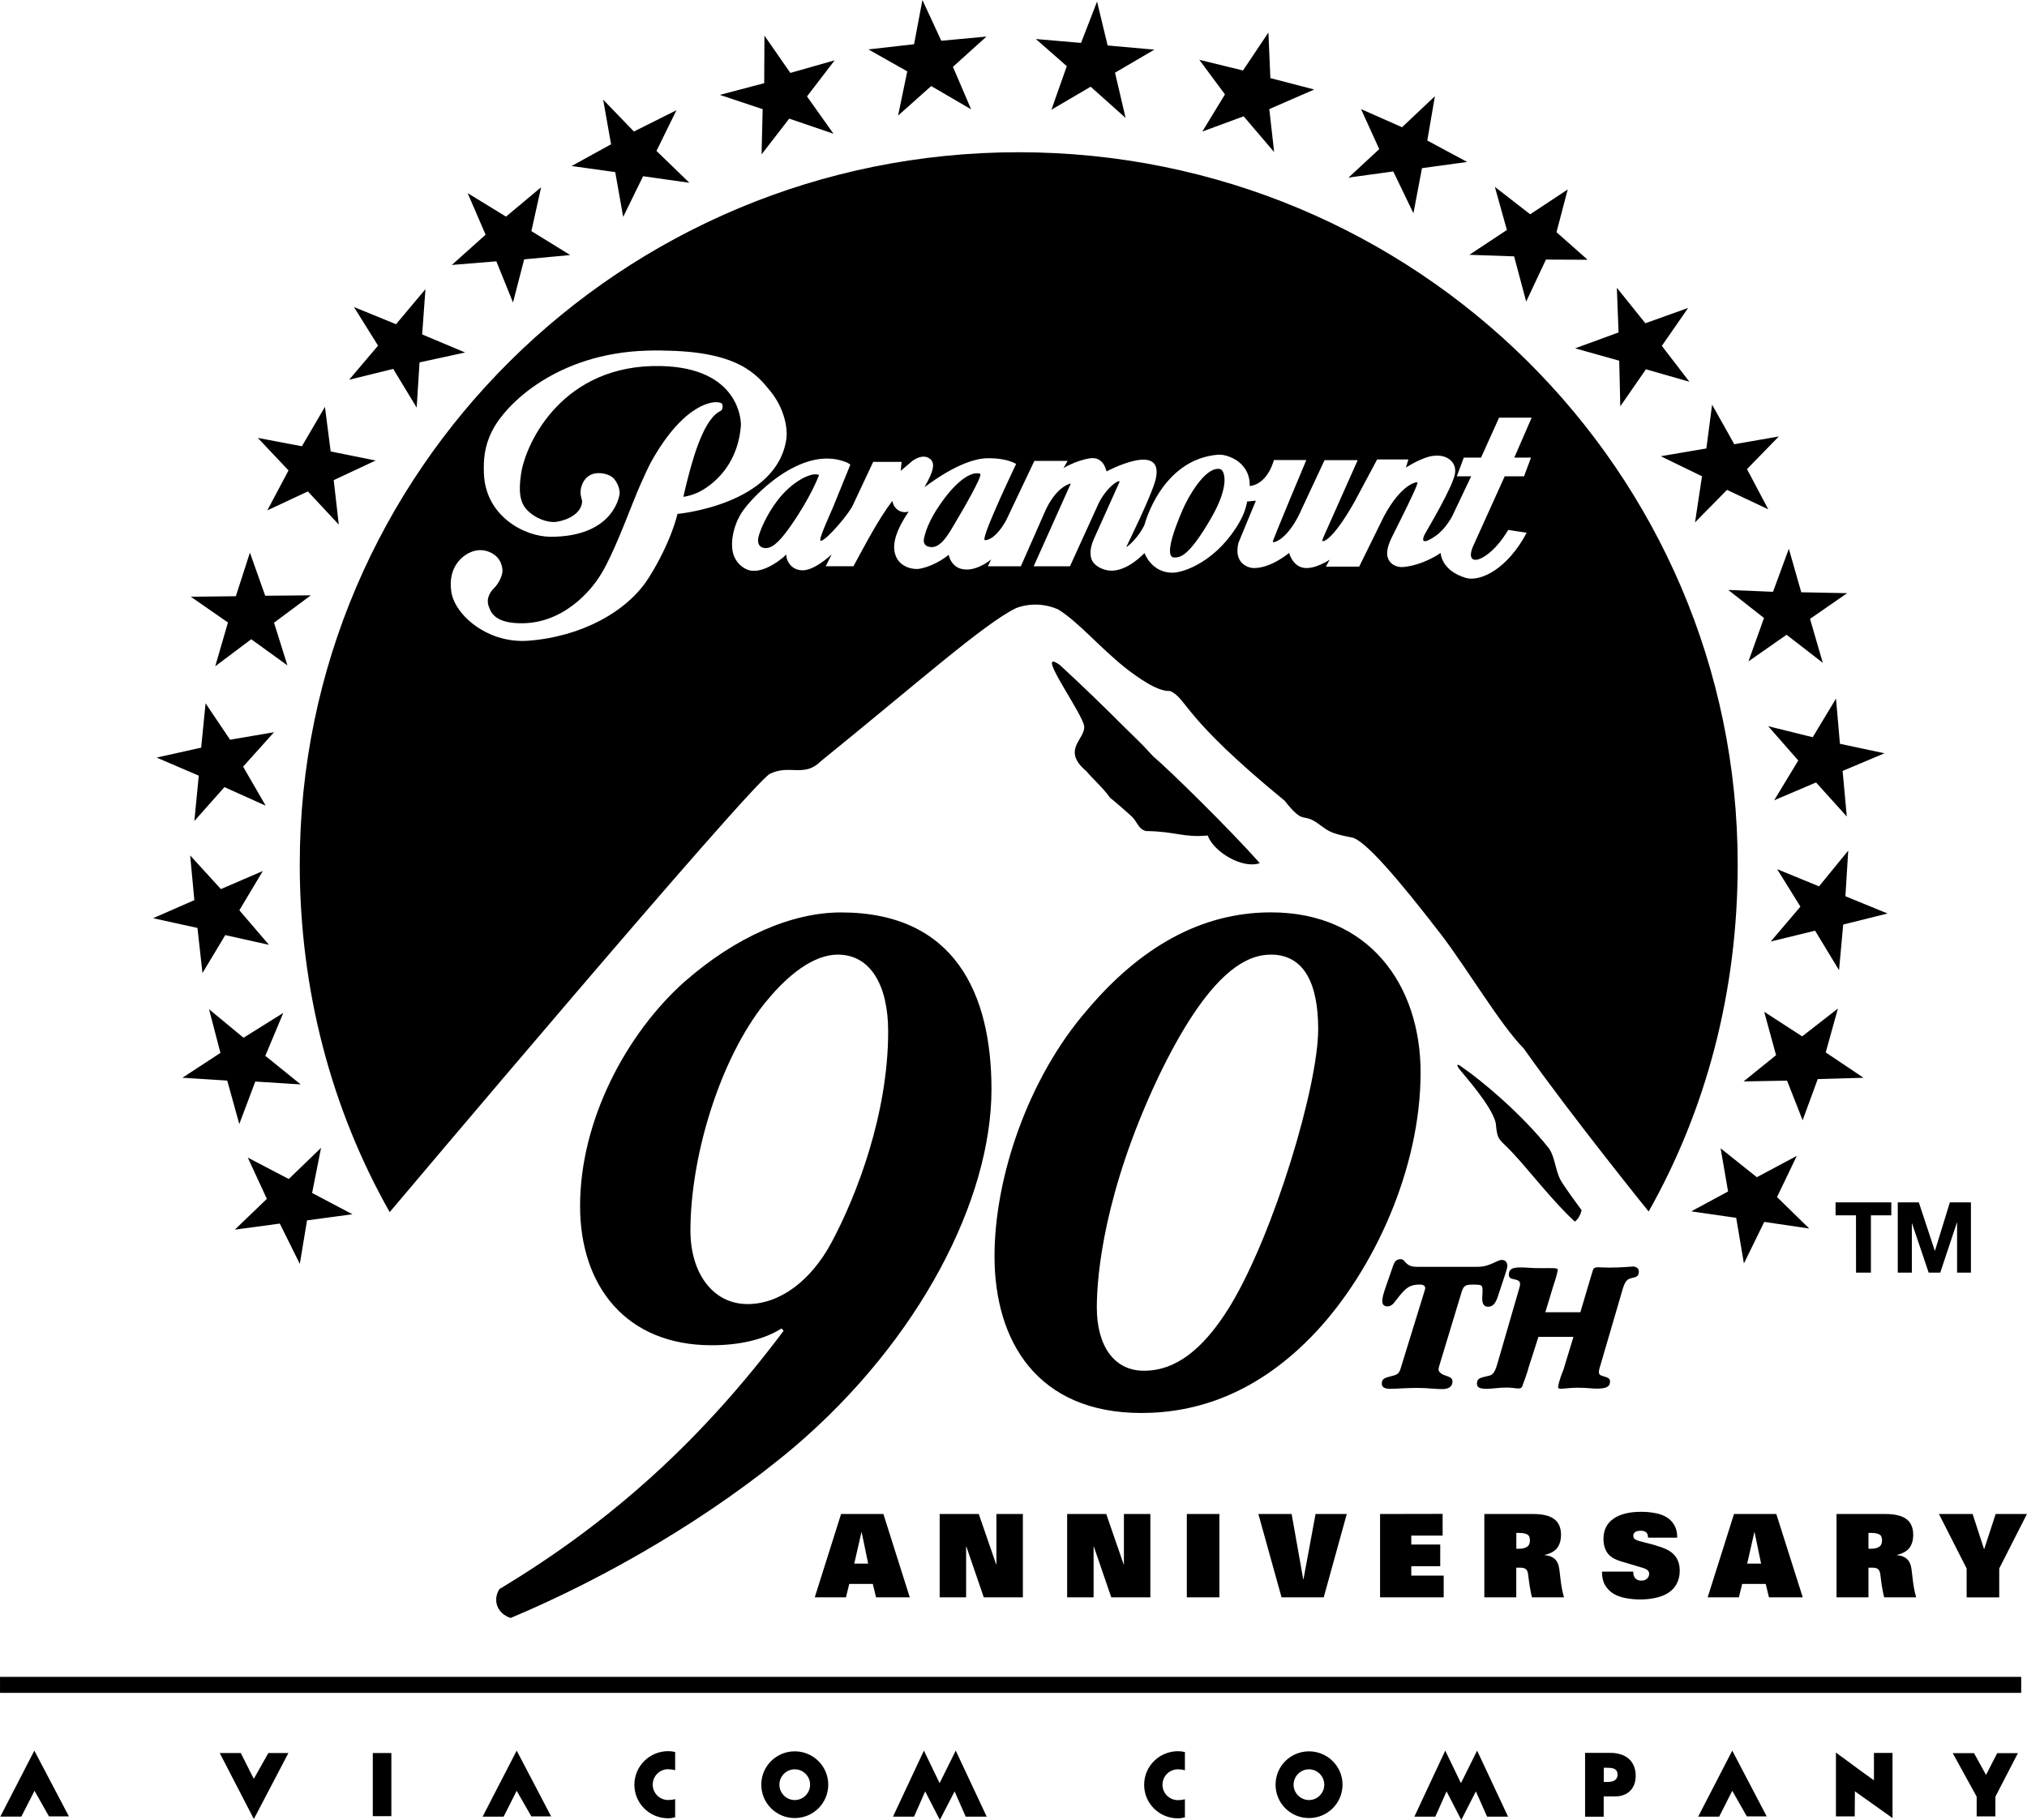
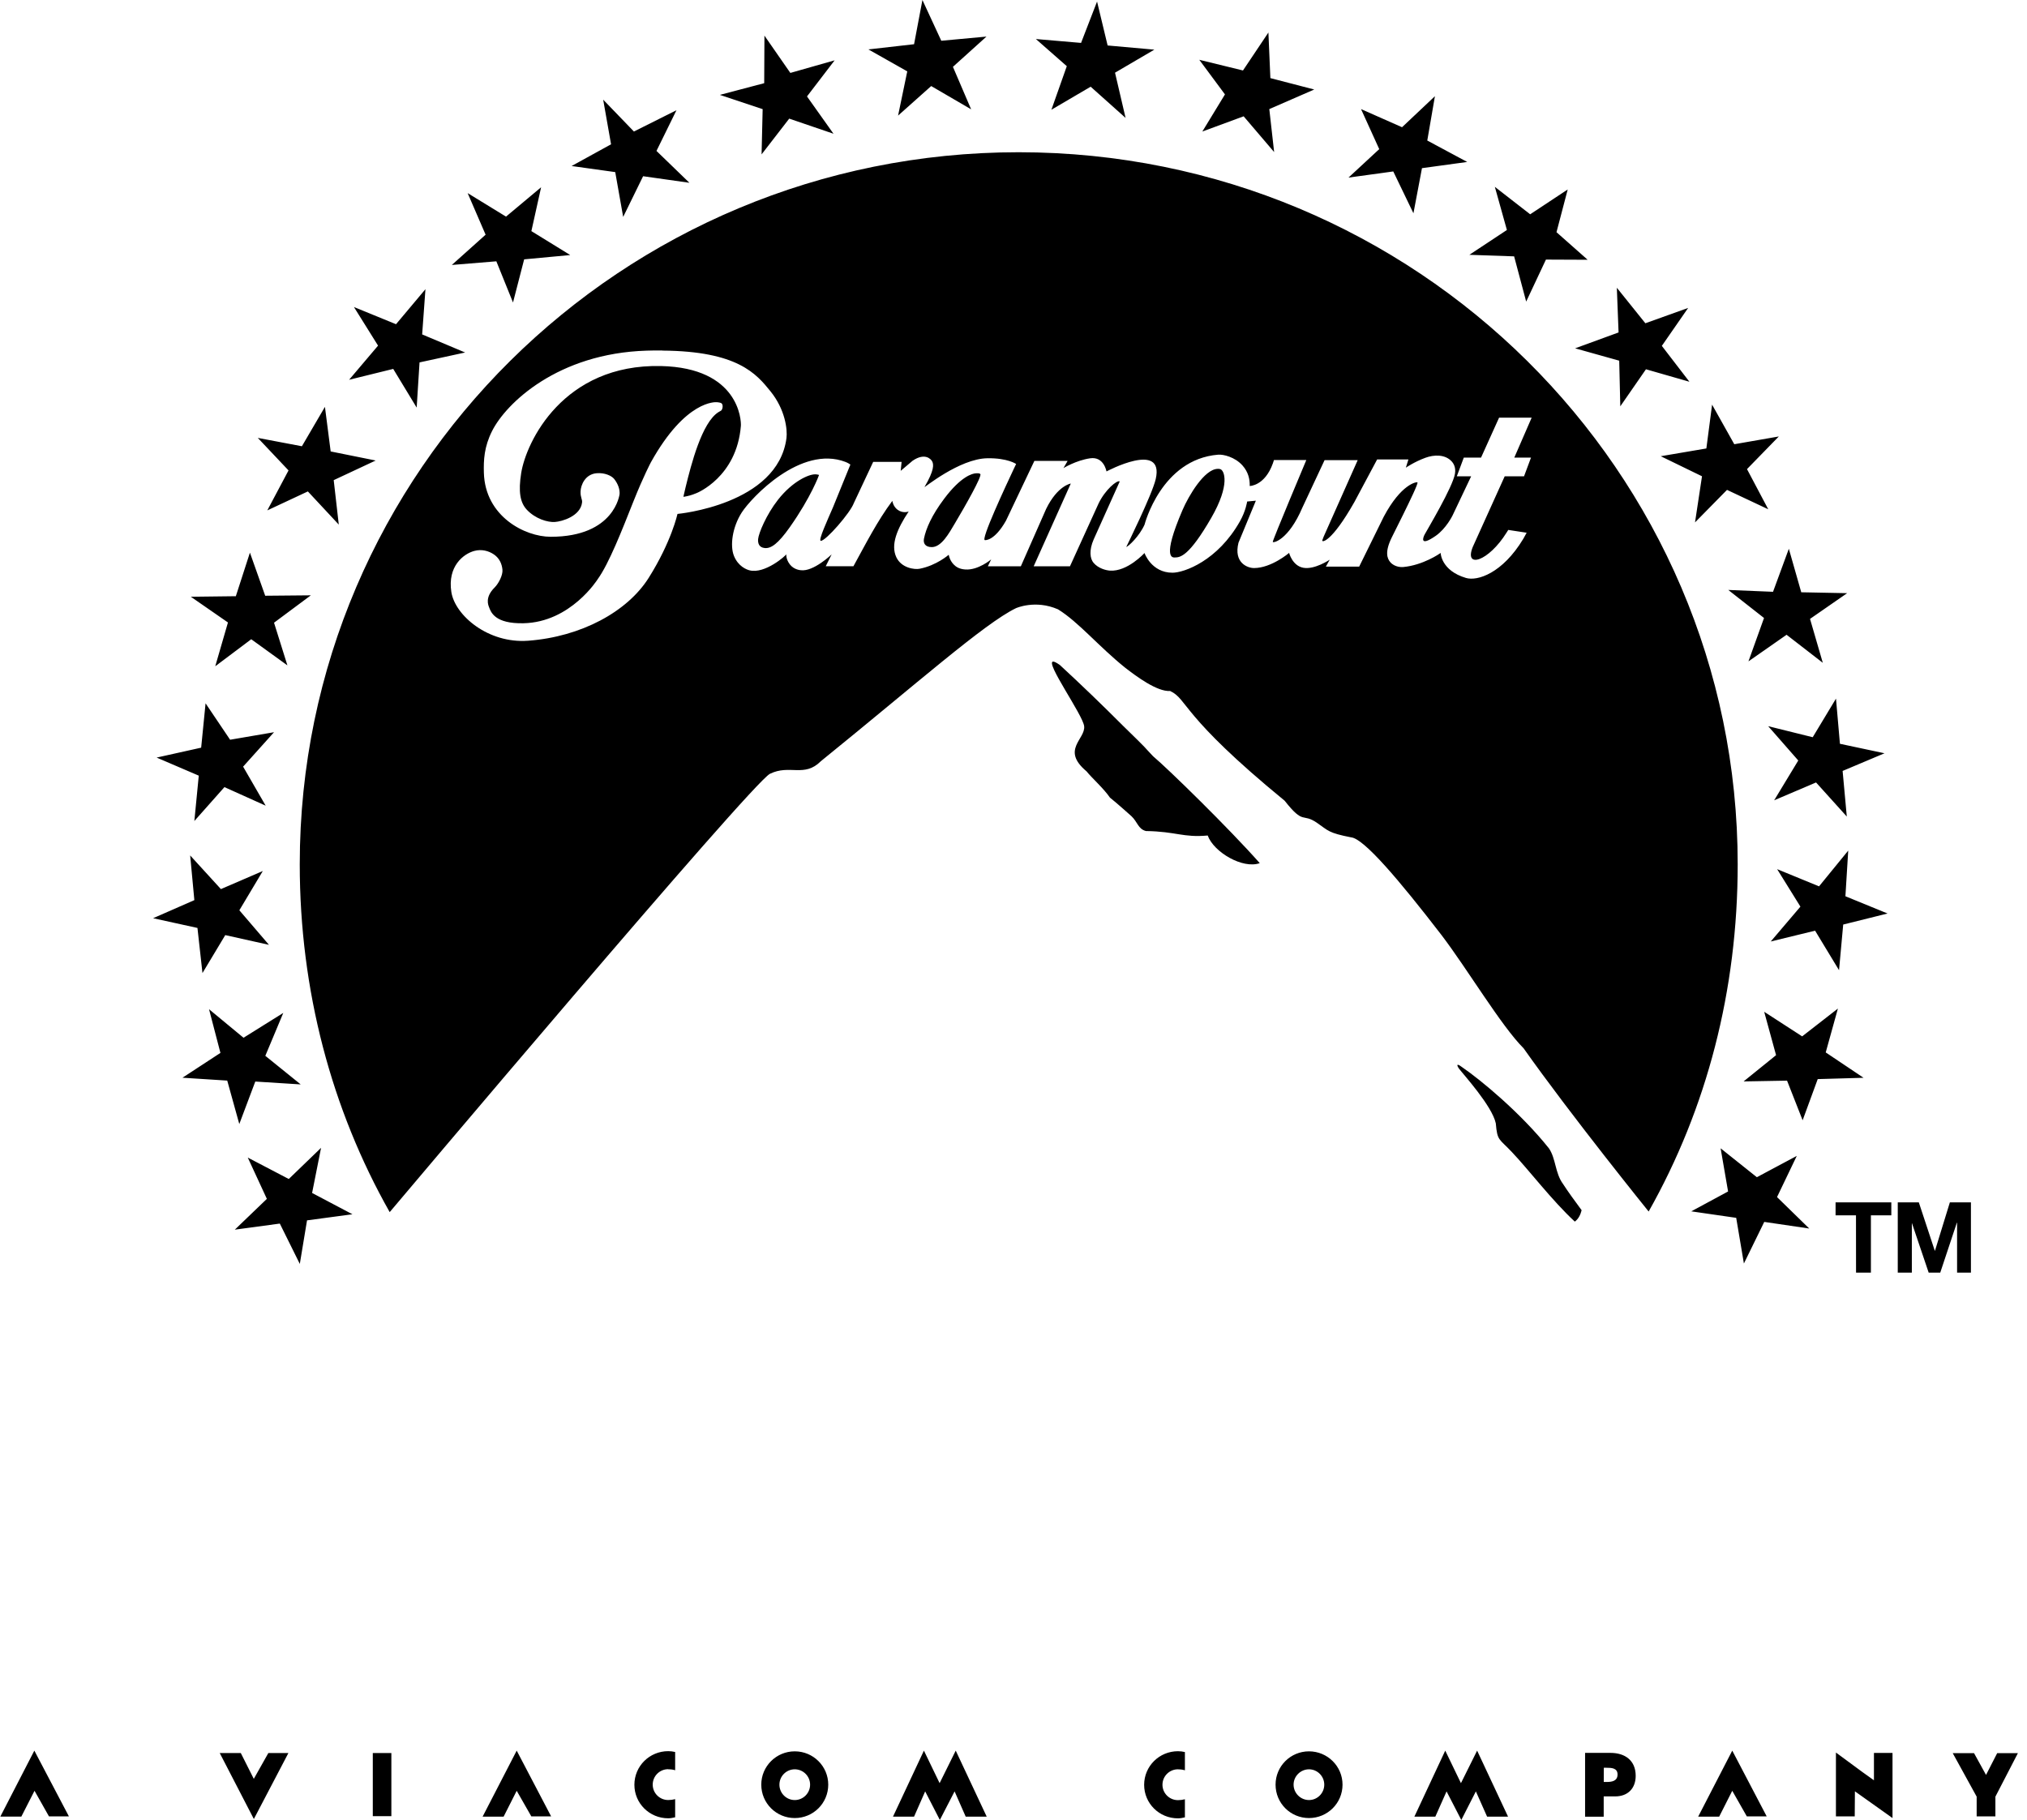
<svg xmlns="http://www.w3.org/2000/svg" xmlns:ns1="http://sodipodi.sourceforge.net/DTD/sodipodi-0.dtd" xmlns:ns2="http://www.inkscape.org/namespaces/inkscape" width="440.483" height="395.546" viewBox="0 0 33.962 30.498" version="1.1" id="svg337" ns1:docname="Paramount_Pictures_90th_Anniversary_Print.svg" ns2:version="1.0.2-2 (e86c870879, 2021-01-15)" ns2:export-filename="C:\Users\tjdru\OneDrive\Pictures\Logos\Movies\paramount90thanniversaryprintlogo.png" ns2:export-xdpi="217.94267" ns2:export-ydpi="217.94267">
  <defs id="defs341" />
  <ns1:namedview pagecolor="#ffffff" bordercolor="#666666" borderopacity="1" objecttolerance="10" gridtolerance="10" guidetolerance="10" ns2:pageopacity="0" ns2:pageshadow="2" ns2:window-width="1366" ns2:window-height="705" id="namedview339" showgrid="false" ns2:zoom="1" ns2:cx="178.62545" ns2:cy="213.13176" ns2:window-x="-8" ns2:window-y="-8" ns2:window-maximized="1" ns2:current-layer="layer1" ns2:snap-global="false" ns2:document-rotation="0" />
  <g ns2:groupmode="layer" id="layer1" ns2:label="Layer 1" transform="translate(-2.339,-2.344)" style="display:inline">
    <g id="g10464">
-       <path ns1:nodetypes="ccccc" id="path465" d="M 2.339,30.712 H 36.204 V 30.444 H 2.339 Z" style="clip-rule:evenodd;fill:#000000;fill-rule:evenodd;stroke:none;stroke-width:0.174" ns2:connector-curvature="0" />
-       <path ns1:nodetypes="ccccccccccccccccccccccccccccccccccccccccccccccccccccccccccccccccccccccc" ns2:connector-curvature="0" id="path224" d="m 25.813,23.444 c -0.075,0 -0.106,0.035 -0.131,0.106 l -0.139,0.401 c -0.024,0.074 -0.042,0.134 -0.044,0.187 -0.003,0.065 0.029,0.098 0.086,0.098 0.039,0 0.082,-0.021 0.117,-0.068 0.076,-0.099 0.108,-0.14 0.155,-0.187 0.078,-0.084 0.154,-0.111 0.271,-0.111 0.06,0 0.092,0.021 0.09,0.065 -3.87e-4,0.009 -0.004,0.018 -0.008,0.033 l -0.403,1.306 c -0.028,0.097 -0.07,0.109 -0.146,0.128 -0.109,0.029 -0.166,0.038 -0.17,0.122 -0.003,0.065 0.044,0.093 0.14,0.093 0.111,0 0.267,-0.015 0.456,-0.015 0.171,0 0.305,0.02 0.409,0.02 0.117,0 0.175,-0.041 0.179,-0.121 0.003,-0.077 -0.054,-0.081 -0.151,-0.119 -0.05,-0.021 -0.084,-0.059 -0.083,-0.092 7.1e-4,-0.017 0.008,-0.041 0.018,-0.076 l 0.359,-1.185 c 0.039,-0.14 0.067,-0.158 0.192,-0.158 0.162,0 0.174,-6.2e-5 0.168,0.134 l -0.004,0.084 c -0.004,0.106 0.029,0.152 0.098,0.152 0.075,0 0.122,-0.05 0.16,-0.161 l 0.14,-0.424 c 0.014,-0.043 0.021,-0.078 0.022,-0.093 0.003,-0.065 -0.034,-0.106 -0.091,-0.106 l 7e-6,-1.62e-4 c -0.087,0 -0.193,0.115 -0.405,0.116 h -1.012 c -0.066,0 -0.125,-0.006 -0.183,-0.059 -0.032,-0.03 -0.048,-0.068 -0.09,-0.068 z m 3.879,0.124 c -0.036,0 -0.169,0.018 -0.399,0.018 -0.15,0 -0.241,-0.027 -0.262,0.035 -0.041,0.125 -0.08,0.273 -0.091,0.301 l -0.122,0.412 h -0.587 l 0.132,-0.436 c 0,0 0.065,-0.187 0.077,-0.277 0.004,-0.035 -0.118,-0.026 -0.304,-0.026 -0.159,0 -0.206,-0.012 -0.326,-0.012 -0.126,0 -0.187,0.026 -0.19,0.113 -0.002,0.047 0.018,0.071 0.066,0.08 0.083,0.018 0.124,0.029 0.122,0.091 -3.87e-4,0.009 -0.004,0.031 -0.011,0.055 l -0.361,1.246 c -0.039,0.139 -0.069,0.205 -0.136,0.226 -0.136,0.038 -0.21,0.032 -0.215,0.131 -0.003,0.071 0.05,0.092 0.166,0.092 0.09,0 0.202,-0.021 0.333,-0.021 0.141,0 0.235,0.044 0.259,-0.018 0.08,-0.214 0.099,-0.283 0.105,-0.309 L 28.115,24.747 h 0.587 l -0.167,0.548 c -0.021,0.061 -0.069,0.158 -0.09,0.292 -0.011,0.056 0.128,0.012 0.326,0.012 0.159,0 0.26,0.015 0.311,0.015 0.15,0 0.229,-0.021 0.233,-0.114 0.002,-0.056 -0.033,-0.068 -0.092,-0.088 -0.065,-0.018 -0.098,-0.027 -0.095,-0.087 3.87e-4,-0.009 0.004,-0.031 0.012,-0.056 l 0.364,-1.244 c 0.035,-0.122 0.057,-0.208 0.121,-0.246 0.077,-0.037 0.169,-0.012 0.173,-0.122 0.002,-0.052 -0.038,-0.09 -0.104,-0.09 z" style="clip-rule:evenodd;fill:#000000;fill-rule:evenodd;stroke:none;stroke-width:0.16" />
-       <path ns1:nodetypes="cccccccccccccccccccccccccccccccc" ns2:connector-curvature="0" id="path900" d="m 13.811,18.792 c -0.98,0.874 -1.753,2.327 -1.753,3.762 0,1.344 0.773,2.333 2.204,2.333 0.455,0 0.869,-0.09 1.172,-0.281 l 0.034,0.039 c -1.357,1.809 -2.862,3.187 -4.762,4.328 -0.115,0.185 -0.041,0.409 0.189,0.484 1.601,-0.671 3.368,-1.697 4.762,-2.874 2.089,-1.786 3.294,-4.137 3.294,-5.986 0,-1.604 -0.617,-2.963 -2.522,-2.963 -0.828,-2e-6 -1.767,0.412 -2.618,1.159 z m 9.823,-1.159 c -1.183,0 -2.203,0.597 -3.083,1.64 -0.987,1.139 -1.549,2.801 -1.549,4.122 0,1.42 0.713,2.627 2.462,2.627 0.909,0 1.945,-0.314 2.924,-1.359 0.976,-1.044 1.753,-2.741 1.753,-4.346 0,-1.473 -0.869,-2.684 -2.507,-2.684 z m -7.257,0.708 c 0.54,0 0.843,0.503 0.843,1.287 0,1.379 -0.525,2.741 -0.943,3.525 -0.355,0.669 -0.884,1.044 -1.412,1.044 -0.584,0 -0.958,-0.521 -0.958,-1.231 0,-1.19 0.451,-2.743 1.165,-3.708 0.47,-0.618 0.924,-0.917 1.305,-0.917 z m 7.257,1.75e-4 c 0.566,0 0.791,0.503 0.791,1.249 0,0.95 -0.736,3.411 -1.468,4.626 -0.566,0.931 -1.076,1.098 -1.453,1.098 -0.492,0 -0.788,-0.408 -0.788,-1.063 0,-0.557 0.129,-1.939 1.013,-3.821 0.869,-1.828 1.508,-2.089 1.904,-2.089 z" style="clip-rule:evenodd;fill:#000000;fill-rule:evenodd;stroke:none;stroke-width:0.196" />
+       <path ns1:nodetypes="ccccc" id="path465" d="M 2.339,30.712 H 36.204 H 2.339 Z" style="clip-rule:evenodd;fill:#000000;fill-rule:evenodd;stroke:none;stroke-width:0.174" ns2:connector-curvature="0" />
      <path ns1:nodetypes="cccccccccccccccccccccccccc" d="m 34.136,22.493 h 0.353 l 0.267,0.809 h 0.004 l 0.249,-0.809 h 0.353 v 1.177 h -0.232 v -0.836 h -0.004 l -0.278,0.836 h -0.194 l -0.28,-0.828 h -0.002 v 0.828 H 34.136 Z m -0.7,0.217 h -0.342 v -0.217 h 0.934 v 0.217 h -0.342 v 0.96 h -0.249 z" style="clip-rule:evenodd;fill:#000000;fill-rule:evenodd;stroke:none;stroke-width:0.117" id="path329" ns2:connector-curvature="0" />
      <path ns1:nodetypes="ccccccccccccccccccccccccccccccccccccccccccccccccccccccccccccccccccccccccccccccccccccccccccccccccccccccccccccccccccccccccccccccccccccccccccccccccccccccccccccccccccccccccccccccccccccccccccccccccccccccccccccccccccccccccccccccccccccccccccccccccccccccccccccccccccccccccccccccccccccccccccccccccccccccccccccccccccccccccccccccccccccccccccccccccccccccccccccccccccccccccccccccccccccccccccccccccccccccccccccccccccccccccccccccccccccccccccccccccccccccccccccccccccccccccccc" ns2:connector-curvature="0" id="path331" d="m 17.794,2.344 -0.14,0.741 -0.765,0.087 0.651,0.368 -0.154,0.741 0.555,-0.495 0.669,0.39 -0.305,-0.712 0.562,-0.507 -0.757,0.07 z m 2.926,0.026 -0.268,0.693 -0.757,-0.065 0.518,0.455 L 19.955,4.183 20.613,3.797 21.198,4.32 21.021,3.562 21.68,3.176 20.897,3.106 Z M 23.591,2.889 23.165,3.525 22.433,3.346 22.863,3.926 22.484,4.548 23.176,4.293 23.687,4.892 23.606,4.172 24.359,3.844 23.624,3.653 Z m -8.444,0.052 -0.004,0.797 -0.743,0.196 0.717,0.239 -0.018,0.758 0.463,-0.599 0.742,0.253 L 15.86,3.96 16.323,3.355 15.581,3.566 Z M 26.381,3.956 25.83,4.476 25.143,4.172 25.448,4.843 24.933,5.32 25.683,5.217 26.021,5.918 26.164,5.162 26.922,5.058 26.253,4.699 Z M 12.445,4.014 12.577,4.762 11.916,5.126 12.647,5.228 12.78,5.979 13.114,5.297 13.89,5.407 13.338,4.873 13.673,4.191 12.96,4.548 Z M 7.361,16.827 c 0,2.115 0.533,4.108 1.507,5.829 0,0 6.062,-7.19 6.371,-7.345 0.331,-0.163 0.575,0.068 0.853,-0.211 1.614,-1.307 2.739,-2.307 3.268,-2.564 0,0 0.324,-0.148 0.706,0.019 0.345,0.213 0.68,0.621 1.125,0.978 0.191,0.148 0.537,0.405 0.753,0.39 0.302,0.142 0.166,0.401 1.919,1.839 0.327,0.416 0.29,0.196 0.544,0.372 0.191,0.131 0.184,0.166 0.57,0.242 0.213,0.019 0.802,0.712 1.515,1.638 0.434,0.57 1.003,1.527 1.375,1.897 0.79,1.119 2.095,2.735 2.095,2.735 0.974,-1.727 1.492,-3.703 1.492,-5.818 0,-6.589 -5.393,-11.932 -12.047,-11.933 C 12.753,4.895 7.361,10.238 7.361,16.827 Z m 20.024,-11.352 0.202,0.723 -0.629,0.416 0.75,0.026 0.202,0.758 0.331,-0.704 0.699,0.003 -0.522,-0.462 0.188,-0.716 -0.629,0.416 z m -15.98,0.007 -0.588,0.492 -0.643,-0.394 0.301,0.697 -0.566,0.507 0.746,-0.061 0.279,0.69 0.187,-0.723 0.772,-0.072 -0.651,-0.401 z m 18.024,1.684 0.029,0.749 -0.728,0.266 0.739,0.207 0.018,0.765 0.43,-0.621 0.728,0.209 L 30.183,8.14 30.624,7.504 29.907,7.761 Z M 9.467,7.19 8.974,7.777 8.269,7.489 8.673,8.136 8.188,8.708 8.927,8.526 9.32,9.174 9.368,8.417 10.132,8.251 9.412,7.948 Z m 3.969,1.029 c 1.262,0.009 1.575,0.389 1.812,0.682 0.249,0.308 0.286,0.643 0.268,0.785 -0.147,1.118 -1.826,1.27 -1.826,1.27 0,0 -0.101,0.465 -0.481,1.069 -0.358,0.57 -1.134,0.99 -2.021,1.056 -0.674,0.05 -1.226,-0.427 -1.287,-0.816 -0.067,-0.431 0.202,-0.64 0.385,-0.689 0.118,-0.032 0.238,-0.004 0.331,0.061 0.092,0.064 0.131,0.159 0.14,0.252 0.01,0.092 -0.065,0.234 -0.131,0.3 -0.168,0.166 -0.104,0.299 -0.094,0.328 0.033,0.089 0.101,0.281 0.577,0.271 0.793,-0.016 1.244,-0.738 1.244,-0.738 0.19,-0.263 0.41,-0.828 0.599,-1.304 0.17,-0.427 0.294,-0.658 0.294,-0.658 0.582,-1.044 1.084,-1.006 1.106,-1.004 0,0 0.048,0.004 0.069,0.014 0.042,0.021 0.026,0.111 -0.002,0.128 l -0.042,0.024 c -0.279,0.174 -0.458,0.879 -0.551,1.258 -0.035,0.143 -0.036,0.162 -0.036,0.162 0.078,-0.013 0.131,-0.026 0.22,-0.063 0,0 0.672,-0.265 0.742,-1.125 0.008,-0.098 -0.034,-0.974 -1.337,-1.004 -1.64,-0.038 -2.262,1.274 -2.344,1.795 -0.049,0.31 -0.018,0.492 0.094,0.612 0.143,0.153 0.349,0.214 0.47,0.206 0.123,-0.008 0.428,-0.098 0.456,-0.325 0.007,-0.058 -0.028,-0.081 -0.025,-0.186 0.003,-0.106 0.076,-0.29 0.27,-0.306 0.135,-0.011 0.25,0.042 0.294,0.097 0.067,0.085 0.095,0.178 0.09,0.251 0,0 -0.078,0.717 -1.154,0.717 -0.433,0 -1.099,-0.341 -1.12,-1.072 -0.006,-0.214 0.004,-0.436 0.138,-0.701 0.236,-0.468 1.102,-1.3 2.588,-1.346 0.093,-0.003 0.181,-0.004 0.265,-0.003 z m 17.589,0.906 -0.096,0.734 -0.764,0.13 0.691,0.336 -0.117,0.773 0.536,-0.545 0.691,0.325 -0.356,-0.673 0.533,-0.547 -0.746,0.13 z M 7.783,9.162 7.397,9.822 6.658,9.682 7.173,10.227 6.817,10.897 7.497,10.579 8.015,11.135 7.93,10.39 8.633,10.061 7.879,9.909 Z m 19.673,0.181 h 0.546 l -0.291,0.669 0.28,1.73e-4 -0.117,0.314 h -0.324 l -0.536,1.186 c -0.146,0.368 0.267,0.241 0.568,-0.244 l 0.028,-0.044 0.308,0.047 -0.057,0.103 c -0.349,0.579 -0.769,0.711 -0.959,0.655 -0.42,-0.124 -0.425,-0.42 -0.425,-0.42 -0.016,0.014 -0.298,0.207 -0.628,0.237 -0.015,0.002 -0.139,0.008 -0.216,-0.082 -0.053,-0.062 -0.094,-0.171 0.024,-0.412 l 0.19,-0.382 c 0.111,-0.226 0.259,-0.53 0.241,-0.543 -0.016,-0.011 -0.273,0.028 -0.564,0.575 l -0.412,0.837 h -0.558 l 0.064,-0.116 c 0,0 -0.253,0.171 -0.443,0.135 -0.183,-0.034 -0.237,-0.249 -0.237,-0.249 0,0 -0.295,0.253 -0.587,0.254 -0.109,2.61e-4 -0.346,-0.087 -0.261,-0.425 l 0.291,-0.704 -0.146,0.014 c -0.002,0.01 -0.023,0.157 -0.12,0.33 -0.373,0.663 -0.936,0.863 -1.131,0.863 -0.355,0 -0.469,-0.33 -0.469,-0.33 0,0 -0.286,0.315 -0.579,0.295 -0.069,-0.005 -0.194,-0.037 -0.274,-0.13 -0.059,-0.07 -0.08,-0.207 0.002,-0.394 l 0.436,-0.97 c -0.043,-0.03 -0.246,0.141 -0.355,0.37 l -0.479,1.052 h -0.608 l 0.622,-1.387 c 0,0 -0.22,0.032 -0.412,0.423 l -0.425,0.964 h -0.553 l 0.056,-0.116 c 0,0 -0.216,0.184 -0.433,0.169 -0.105,-0.007 -0.158,-0.047 -0.192,-0.081 -0.074,-0.074 -0.086,-0.166 -0.086,-0.166 0,0 -0.204,0.18 -0.489,0.235 -0.083,0.016 -0.303,-0.011 -0.389,-0.193 -0.098,-0.208 0.011,-0.473 0.207,-0.767 0,0 -0.092,0.039 -0.185,-0.028 -0.078,-0.057 -0.089,-0.15 -0.089,-0.15 -0.253,0.339 -0.448,0.725 -0.652,1.096 h -0.464 l 0.099,-0.199 c 0,0 -0.304,0.294 -0.517,0.265 0,0 -0.112,-0.004 -0.184,-0.098 -0.069,-0.091 -0.059,-0.17 -0.059,-0.17 -0.004,0.023 -0.36,0.336 -0.616,0.27 -0.048,-0.012 -0.188,-0.064 -0.26,-0.24 -0.07,-0.17 -0.029,-0.483 0.131,-0.731 0.159,-0.246 0.987,-1.131 1.735,-0.846 0.048,0.018 0.084,0.045 0.084,0.045 l -0.291,0.715 c -0.089,0.207 -0.254,0.563 -0.204,0.563 0.085,0 0.495,-0.471 0.553,-0.633 l 0.324,-0.69 h 0.476 l -0.015,0.15 0.198,-0.168 c 0.205,-0.141 0.308,-0.031 0.329,0.009 0.027,0.052 0.038,0.146 -0.128,0.43 -0.015,0.024 0.583,-0.475 1.054,-0.482 0.339,-0.005 0.481,0.096 0.481,0.096 l -0.037,0.077 c -0.126,0.268 -0.573,1.222 -0.483,1.199 0,0 0.155,0.019 0.35,-0.326 l 0.476,-1.002 h 0.557 l -0.07,0.121 c 0,0 0.208,-0.128 0.445,-0.164 0.233,-0.036 0.276,0.22 0.276,0.22 0,0 0.973,-0.52 0.825,0.128 -0.058,0.255 -0.494,1.138 -0.494,1.138 0.038,-0.01 0.22,-0.181 0.307,-0.375 0,0 0.279,-1.095 1.234,-1.172 0.085,-0.007 0.279,0.038 0.406,0.18 0.097,0.109 0.125,0.229 0.122,0.345 0,0 0.252,-5.2e-5 0.388,-0.38 l 0.018,-0.055 h 0.542 c 0,0 -0.565,1.343 -0.562,1.371 0.003,0.025 0.262,-0.026 0.496,-0.574 L 24.532,10.055 h 0.555 l -0.572,1.286 -0.021,0.057 c -0.014,0.041 0.151,0.041 0.537,-0.64 l 0.382,-0.715 h 0.524 l -0.043,0.138 c 0,0 0.141,-0.097 0.325,-0.165 0.148,-0.055 0.332,-0.06 0.442,0.059 0.033,0.036 0.073,0.101 0.056,0.207 -0.038,0.225 -0.457,0.925 -0.507,1.017 -0.027,0.049 -0.092,0.216 0.185,0.024 0.175,-0.122 0.281,-0.34 0.281,-0.34 l 0.312,-0.657 h -0.24 l 0.117,-0.314 h 0.289 z m -4.717,0.858 c -0.221,0.007 -0.482,0.445 -0.588,0.692 -0.349,0.812 -0.164,0.793 -0.13,0.793 0.095,-2.61e-4 0.241,-0.021 0.612,-0.663 0.323,-0.56 0.22,-0.8 0.15,-0.818 -0.014,-0.004 -0.029,-0.005 -0.043,-0.004 z m -4.008,0.074 v 1.74e-4 c -0.013,-0.001 -0.026,-2.18e-4 -0.037,0 -0.066,0.002 -0.256,0.055 -0.533,0.423 -0.215,0.286 -0.308,0.507 -0.341,0.672 -0.015,0.075 0.018,0.142 0.131,0.142 0.163,-3e-6 0.29,-0.235 0.383,-0.391 0.18,-0.302 0.462,-0.8 0.43,-0.833 -0.009,-0.009 -0.021,-0.012 -0.033,-0.013 z m -2.737,0.018 v 1.74e-4 c -0.095,-0.003 -0.37,0.107 -0.621,0.427 -0.197,0.252 -0.323,0.56 -0.332,0.657 -0.006,0.068 0.013,0.142 0.113,0.151 0.105,0.009 0.222,-0.073 0.416,-0.347 0.363,-0.514 0.492,-0.878 0.492,-0.878 0,0 -0.025,-0.01 -0.068,-0.011 z m 16.317,1.247 -0.265,0.721 -0.75,-0.031 0.599,0.47 -0.261,0.727 0.639,-0.446 0.607,0.47 -0.214,-0.736 0.622,-0.431 -0.769,-0.015 z m -25.785,0.065 -0.236,0.73 -0.754,0.009 0.622,0.431 -0.213,0.734 0.603,-0.453 0.606,0.438 -0.224,-0.715 0.617,-0.459 -0.765,0.007 z M 19.985,13.43 c -0.143,0.004 0.498,0.894 0.519,1.084 0.024,0.217 -0.393,0.394 0.04,0.756 0.085,0.107 0.289,0.288 0.392,0.44 0.106,0.083 0.36,0.311 0.36,0.311 0.104,0.098 0.11,0.213 0.242,0.249 0.512,0.008 0.622,0.113 1.036,0.075 0.102,0.281 0.589,0.565 0.872,0.463 -0.508,-0.575 -1.537,-1.582 -1.787,-1.791 -0.188,-0.196 -0.037,-0.056 -0.5,-0.507 -0.347,-0.348 -0.701,-0.689 -1.062,-1.022 -0.057,-0.04 -0.093,-0.058 -0.113,-0.057 z m 13.116,0.621 -0.39,0.647 -0.746,-0.185 0.504,0.575 -0.404,0.667 0.702,-0.299 0.515,0.571 -0.07,-0.764 0.702,-0.296 -0.747,-0.159 z m -27.318,0.079 -0.074,0.743 -0.746,0.166 0.706,0.303 -0.074,0.76 0.504,-0.568 0.691,0.311 -0.378,-0.654 0.518,-0.577 -0.736,0.126 z m 27.523,2.468 -0.489,0.599 -0.702,-0.288 0.39,0.628 -0.497,0.584 0.743,-0.181 0.401,0.662 0.07,-0.765 0.743,-0.185 -0.706,-0.289 z m -27.781,0.081 0.07,0.749 -0.691,0.303 0.743,0.163 0.084,0.756 0.382,-0.636 0.732,0.163 -0.496,-0.579 0.393,-0.658 -0.702,0.303 z m 27.608,2.566 -0.599,0.466 -0.636,-0.412 0.199,0.727 -0.544,0.44 0.728,-0.013 0.261,0.664 0.253,-0.69 0.768,-0.022 L 32.929,19.98 Z m -27.292,0.011 0.191,0.732 -0.636,0.416 0.75,0.048 0.202,0.728 0.268,-0.712 0.761,0.048 L 6.784,20.037 7.085,19.318 6.419,19.734 Z M 26.77,20.188 c -0.033,-0.008 0.008,0.057 0.014,0.063 0.07,0.094 0.555,0.625 0.617,0.917 0.026,0.299 0.051,0.249 0.269,0.481 0.272,0.285 0.68,0.821 1.055,1.166 0.062,-0.046 0.095,-0.115 0.114,-0.191 -0.117,-0.159 -0.228,-0.31 -0.313,-0.442 -0.132,-0.179 -0.118,-0.425 -0.235,-0.595 -0.47,-0.59 -1.143,-1.148 -1.459,-1.363 -0.031,-0.024 -0.05,-0.034 -0.061,-0.037 z m -19.052,1.391 -0.541,0.522 -0.687,-0.359 0.32,0.692 -0.537,0.516 0.754,-0.102 0.335,0.676 0.121,-0.73 0.761,-0.102 -0.676,-0.357 z m 23.45,0.008 0.125,0.723 -0.617,0.333 0.753,0.109 0.129,0.765 0.341,-0.697 0.754,0.111 -0.54,-0.527 0.331,-0.69 -0.669,0.357 z" style="clip-rule:evenodd;fill:#000000;fill-rule:evenodd;stroke:none;stroke-width:0.196" />
-       <path ns1:nodetypes="cccccccccccccccccccccccccccccccccccccccccccccccccccccccccccccccccccccccccccccccccccccccccccccccccccccccccccccccccccccccccccccccccccccccccccccccccccccccccccccccccccccccccccccccccccccccccccccccccccccccc" ns2:connector-curvature="0" id="path27" d="m 29.839,27.678 c -0.202,0 -0.359,0.039 -0.47,0.118 -0.11,0.079 -0.164,0.191 -0.164,0.337 0,0.09 0.021,0.167 0.063,0.23 0.043,0.063 0.118,0.111 0.223,0.143 l 0.388,0.116 c 0.025,0.008 0.047,0.019 0.065,0.035 0.018,0.014 0.027,0.034 0.027,0.06 0,0.031 -0.012,0.058 -0.036,0.081 -0.023,0.022 -0.055,0.033 -0.095,0.033 -0.048,0 -0.084,-0.015 -0.107,-0.045 -0.01,-0.014 -0.018,-0.03 -0.023,-0.048 -0.004,-0.019 -0.006,-0.039 -0.006,-0.058 H 29.18 c 0,0.092 0.017,0.168 0.052,0.228 0.036,0.059 0.083,0.107 0.141,0.143 0.06,0.035 0.128,0.059 0.204,0.073 0.078,0.015 0.158,0.023 0.241,0.023 0.097,0 0.186,-0.01 0.268,-0.029 0.082,-0.018 0.152,-0.046 0.21,-0.085 0.06,-0.04 0.106,-0.09 0.137,-0.151 0.033,-0.062 0.05,-0.135 0.05,-0.22 0,-0.085 -0.02,-0.158 -0.059,-0.218 -0.039,-0.062 -0.103,-0.112 -0.191,-0.149 -0.034,-0.015 -0.072,-0.029 -0.113,-0.041 -0.039,-0.013 -0.079,-0.025 -0.118,-0.035 -0.039,-0.01 -0.077,-0.02 -0.113,-0.029 -0.036,-0.009 -0.067,-0.017 -0.094,-0.025 -0.029,-0.009 -0.051,-0.019 -0.067,-0.031 -0.015,-0.013 -0.023,-0.032 -0.023,-0.058 0,-0.022 0.009,-0.041 0.029,-0.056 0.02,-0.017 0.053,-0.025 0.098,-0.025 0.036,0 0.064,0.008 0.086,0.025 0.022,0.017 0.033,0.047 0.034,0.091 h 0.489 c 0,-0.081 -0.015,-0.15 -0.046,-0.205 -0.031,-0.055 -0.073,-0.1 -0.126,-0.133 -0.053,-0.034 -0.117,-0.058 -0.191,-0.072 -0.074,-0.015 -0.154,-0.023 -0.239,-0.023 z m -13.408,0.037 -0.441,1.396 h 0.523 l 0.055,-0.224 h 0.395 l 0.054,0.224 h 0.565 L 17.14,27.715 Z m 1.652,0 v 1.396 h 0.443 v -0.851 h 0.004 l 0.292,0.851 h 0.655 V 27.715 h -0.443 v 0.845 h -0.004 l -0.292,-0.845 z m 2.136,0 v 1.396 h 0.443 v -0.851 h 0.004 l 0.292,0.851 h 0.655 V 27.715 h -0.443 v 0.845 h -0.004 l -0.292,-0.845 z m 2.005,0 v 1.396 h 0.546 V 27.715 Z m 1.199,0 0.388,1.396 h 0.707 l 0.386,-1.396 h -0.523 l -0.202,1.091 H 24.174 L 23.98,27.715 Z m 2.039,0 v 1.396 h 1.066 v -0.364 h -0.543 v -0.157 h 0.485 v -0.364 h -0.485 v -0.149 h 0.525 v -0.364 z m 1.747,0 v 1.396 h 0.535 v -0.497 h 0.063 c 0.045,0 0.076,0.008 0.095,0.023 0.019,0.014 0.032,0.039 0.038,0.074 0.005,0.03 0.009,0.062 0.013,0.099 0.005,0.036 0.01,0.072 0.015,0.108 0.006,0.035 0.013,0.07 0.019,0.104 0.006,0.034 0.013,0.063 0.021,0.089 h 0.535 c -0.015,-0.053 -0.027,-0.104 -0.036,-0.155 -0.009,-0.05 -0.016,-0.098 -0.021,-0.143 -0.005,-0.045 -0.01,-0.087 -0.015,-0.126 -0.004,-0.04 -0.009,-0.075 -0.017,-0.104 -0.014,-0.054 -0.04,-0.095 -0.076,-0.124 -0.037,-0.03 -0.089,-0.048 -0.157,-0.054 v -0.004 c 0.103,-0.026 0.174,-0.067 0.214,-0.124 0.039,-0.058 0.059,-0.128 0.059,-0.209 0,-0.066 -0.011,-0.121 -0.032,-0.166 -0.02,-0.045 -0.051,-0.081 -0.092,-0.108 -0.039,-0.028 -0.089,-0.048 -0.147,-0.06 -0.059,-0.013 -0.125,-0.019 -0.199,-0.019 z m 4.183,0 -0.441,1.396 h 0.523 l 0.055,-0.224 h 0.395 l 0.054,0.224 h 0.566 l -0.443,-1.396 z m 1.718,0 v 1.396 h 0.535 v -0.497 h 0.063 c 0.045,0 0.076,0.008 0.095,0.023 0.019,0.014 0.032,0.039 0.038,0.074 0.005,0.03 0.01,0.062 0.013,0.099 0.005,0.036 0.01,0.072 0.015,0.108 0.006,0.035 0.013,0.07 0.019,0.104 0.006,0.034 0.013,0.063 0.021,0.089 h 0.535 c -0.015,-0.053 -0.027,-0.104 -0.036,-0.155 -0.009,-0.05 -0.016,-0.098 -0.021,-0.143 -0.005,-0.045 -0.01,-0.087 -0.015,-0.126 -0.004,-0.04 -0.009,-0.075 -0.017,-0.104 -0.014,-0.054 -0.04,-0.095 -0.076,-0.124 -0.037,-0.03 -0.089,-0.048 -0.157,-0.054 v -0.004 c 0.103,-0.026 0.175,-0.067 0.214,-0.124 0.039,-0.058 0.059,-0.128 0.059,-0.209 0,-0.066 -0.011,-0.121 -0.032,-0.166 -0.02,-0.045 -0.051,-0.081 -0.092,-0.108 -0.039,-0.028 -0.089,-0.048 -0.147,-0.06 -0.059,-0.013 -0.125,-0.019 -0.199,-0.019 z m 1.716,0 0.464,0.913 v 0.484 h 0.546 v -0.484 l 0.464,-0.913 h -0.524 l -0.191,0.586 h -0.004 l -0.191,-0.586 z M 16.772,28.02 h 0.004 l 0.109,0.526 h -0.233 z m 14.961,0 h 0.004 l 0.109,0.526 h -0.233 z m -3.988,0.012 h 0.05 c 0.053,0 0.096,0.008 0.128,0.023 0.033,0.015 0.05,0.049 0.05,0.101 0,0.053 -0.017,0.09 -0.052,0.11 -0.033,0.021 -0.076,0.031 -0.13,0.031 h -0.046 z m 5.9,0 h 0.05 c 0.053,0 0.096,0.008 0.128,0.023 0.033,0.015 0.05,0.049 0.05,0.101 0,0.053 -0.017,0.09 -0.052,0.11 -0.033,0.021 -0.076,0.031 -0.13,0.031 h -0.046 z" style="font-style:normal;font-variant:normal;font-weight:bold;font-stretch:normal;font-size:2px;line-height:1;font-family:'Univers LT 85 ExtraBlack';-inkscape-font-specification:'Univers LT 85 ExtraBlack, Bold';text-align:center;letter-spacing:0px;word-spacing:0px;text-anchor:middle;fill:#000000;fill-opacity:1;stroke:none;stroke-width:0.144" />
      <path ns1:nodetypes="cccccccccccccccccccccccccccccccccccccccccccccccccccccccccccccccccccccccccccccccccccccccccccccccccccccccccccccccccccccccccccccccccccc" ns2:connector-curvature="0" d="m 22.076,31.994 c 0.041,0 0.08,0.004 0.116,0.016 V 31.704 c -0.036,-0.009 -0.077,-0.014 -0.116,-0.014 -0.314,0 -0.567,0.251 -0.567,0.563 0,0.311 0.252,0.562 0.567,0.562 0.039,0 0.08,-0.008 0.116,-0.017 v -0.303 c -0.039,0.01 -0.075,0.015 -0.116,0.015 -0.144,0 -0.26,-0.116 -0.26,-0.258 0,-0.143 0.116,-0.259 0.26,-0.259 z m -8.541,-0.001 c 0.041,0 0.08,0.004 0.116,0.016 v -0.306 c -0.036,-0.009 -0.077,-0.014 -0.116,-0.014 -0.314,0 -0.567,0.251 -0.567,0.563 0,0.311 0.252,0.562 0.567,0.562 0.039,0 0.08,-0.008 0.116,-0.017 V 32.493 c -0.039,0.01 -0.075,0.015 -0.116,0.015 -0.144,0 -0.26,-0.116 -0.26,-0.258 0,-0.143 0.116,-0.259 0.26,-0.259 z M 2.914,31.68 2.344,32.786 H 2.696 l 0.221,-0.433 0.242,0.429 h 0.334 z m 8.082,0 -0.571,1.106 h 0.352 l 0.219,-0.433 0.245,0.429 h 0.332 z m 6.823,0 -0.518,1.106 h 0.353 l 0.186,-0.423 0.246,0.479 0.247,-0.479 0.186,0.423 h 0.352 l -0.519,-1.106 -0.27,0.545 z m 8.735,0 -0.517,1.106 h 0.351 l 0.188,-0.423 0.247,0.479 0.244,-0.479 0.188,0.423 h 0.351 l -0.518,-1.106 -0.271,0.545 z m 4.809,0 -0.571,1.106 h 0.352 l 0.219,-0.433 0.244,0.429 h 0.333 z m -15.708,0.012 c -0.31,0 -0.561,0.25 -0.561,0.558 0,0.311 0.251,0.56 0.561,0.56 0.31,0 0.561,-0.249 0.561,-0.56 0,-0.308 -0.251,-0.558 -0.561,-0.558 z m 8.616,0 c -0.31,0 -0.56,0.25 -0.56,0.558 0,0.311 0.25,0.56 0.56,0.56 0.31,0 0.562,-0.249 0.562,-0.56 0,-0.308 -0.252,-0.558 -0.562,-0.558 z m 8.829,0.02 v 1.07 h 0.315 l 0.003,-0.42 0.63,0.448 v -1.091 h -0.311 v 0.458 L 33.545,32.04 Z m -4.203,0.006 v 1.069 h 0.312 v -0.34 h 0.193 c 0.212,0 0.343,-0.135 0.343,-0.345 0,-0.257 -0.179,-0.384 -0.421,-0.384 z m -22.877,0.002 0.572,1.106 0.579,-1.106 H 6.835 L 6.591,32.153 6.373,31.72 Z m 2.565,1.74e-4 v 1.058 h 0.311 v -1.058 z m 26.472,0.002 0.401,0.729 v 0.331 h 0.314 v -0.331 l 0.377,-0.729 h -0.347 l -0.187,0.365 -0.201,-0.365 z m -5.846,0.245 h 0.046 c 0.083,0 0.184,0.004 0.184,0.112 0,0.111 -0.094,0.126 -0.182,0.126 h -0.049 z m -13.556,0.026 c 0.142,0 0.257,0.116 0.257,0.257 0,0.142 -0.115,0.258 -0.257,0.258 -0.142,0 -0.257,-0.116 -0.257,-0.258 0,-0.141 0.115,-0.257 0.257,-0.257 z m 8.616,0 c 0.141,0 0.256,0.116 0.256,0.257 0,0.142 -0.115,0.258 -0.256,0.258 -0.141,0 -0.258,-0.116 -0.258,-0.258 0,-0.141 0.117,-0.257 0.258,-0.257 z" style="display:inline;fill:#000000;fill-opacity:1;fill-rule:evenodd;stroke:none;stroke-width:0.047" id="path42-8" />
    </g>
  </g>
</svg>